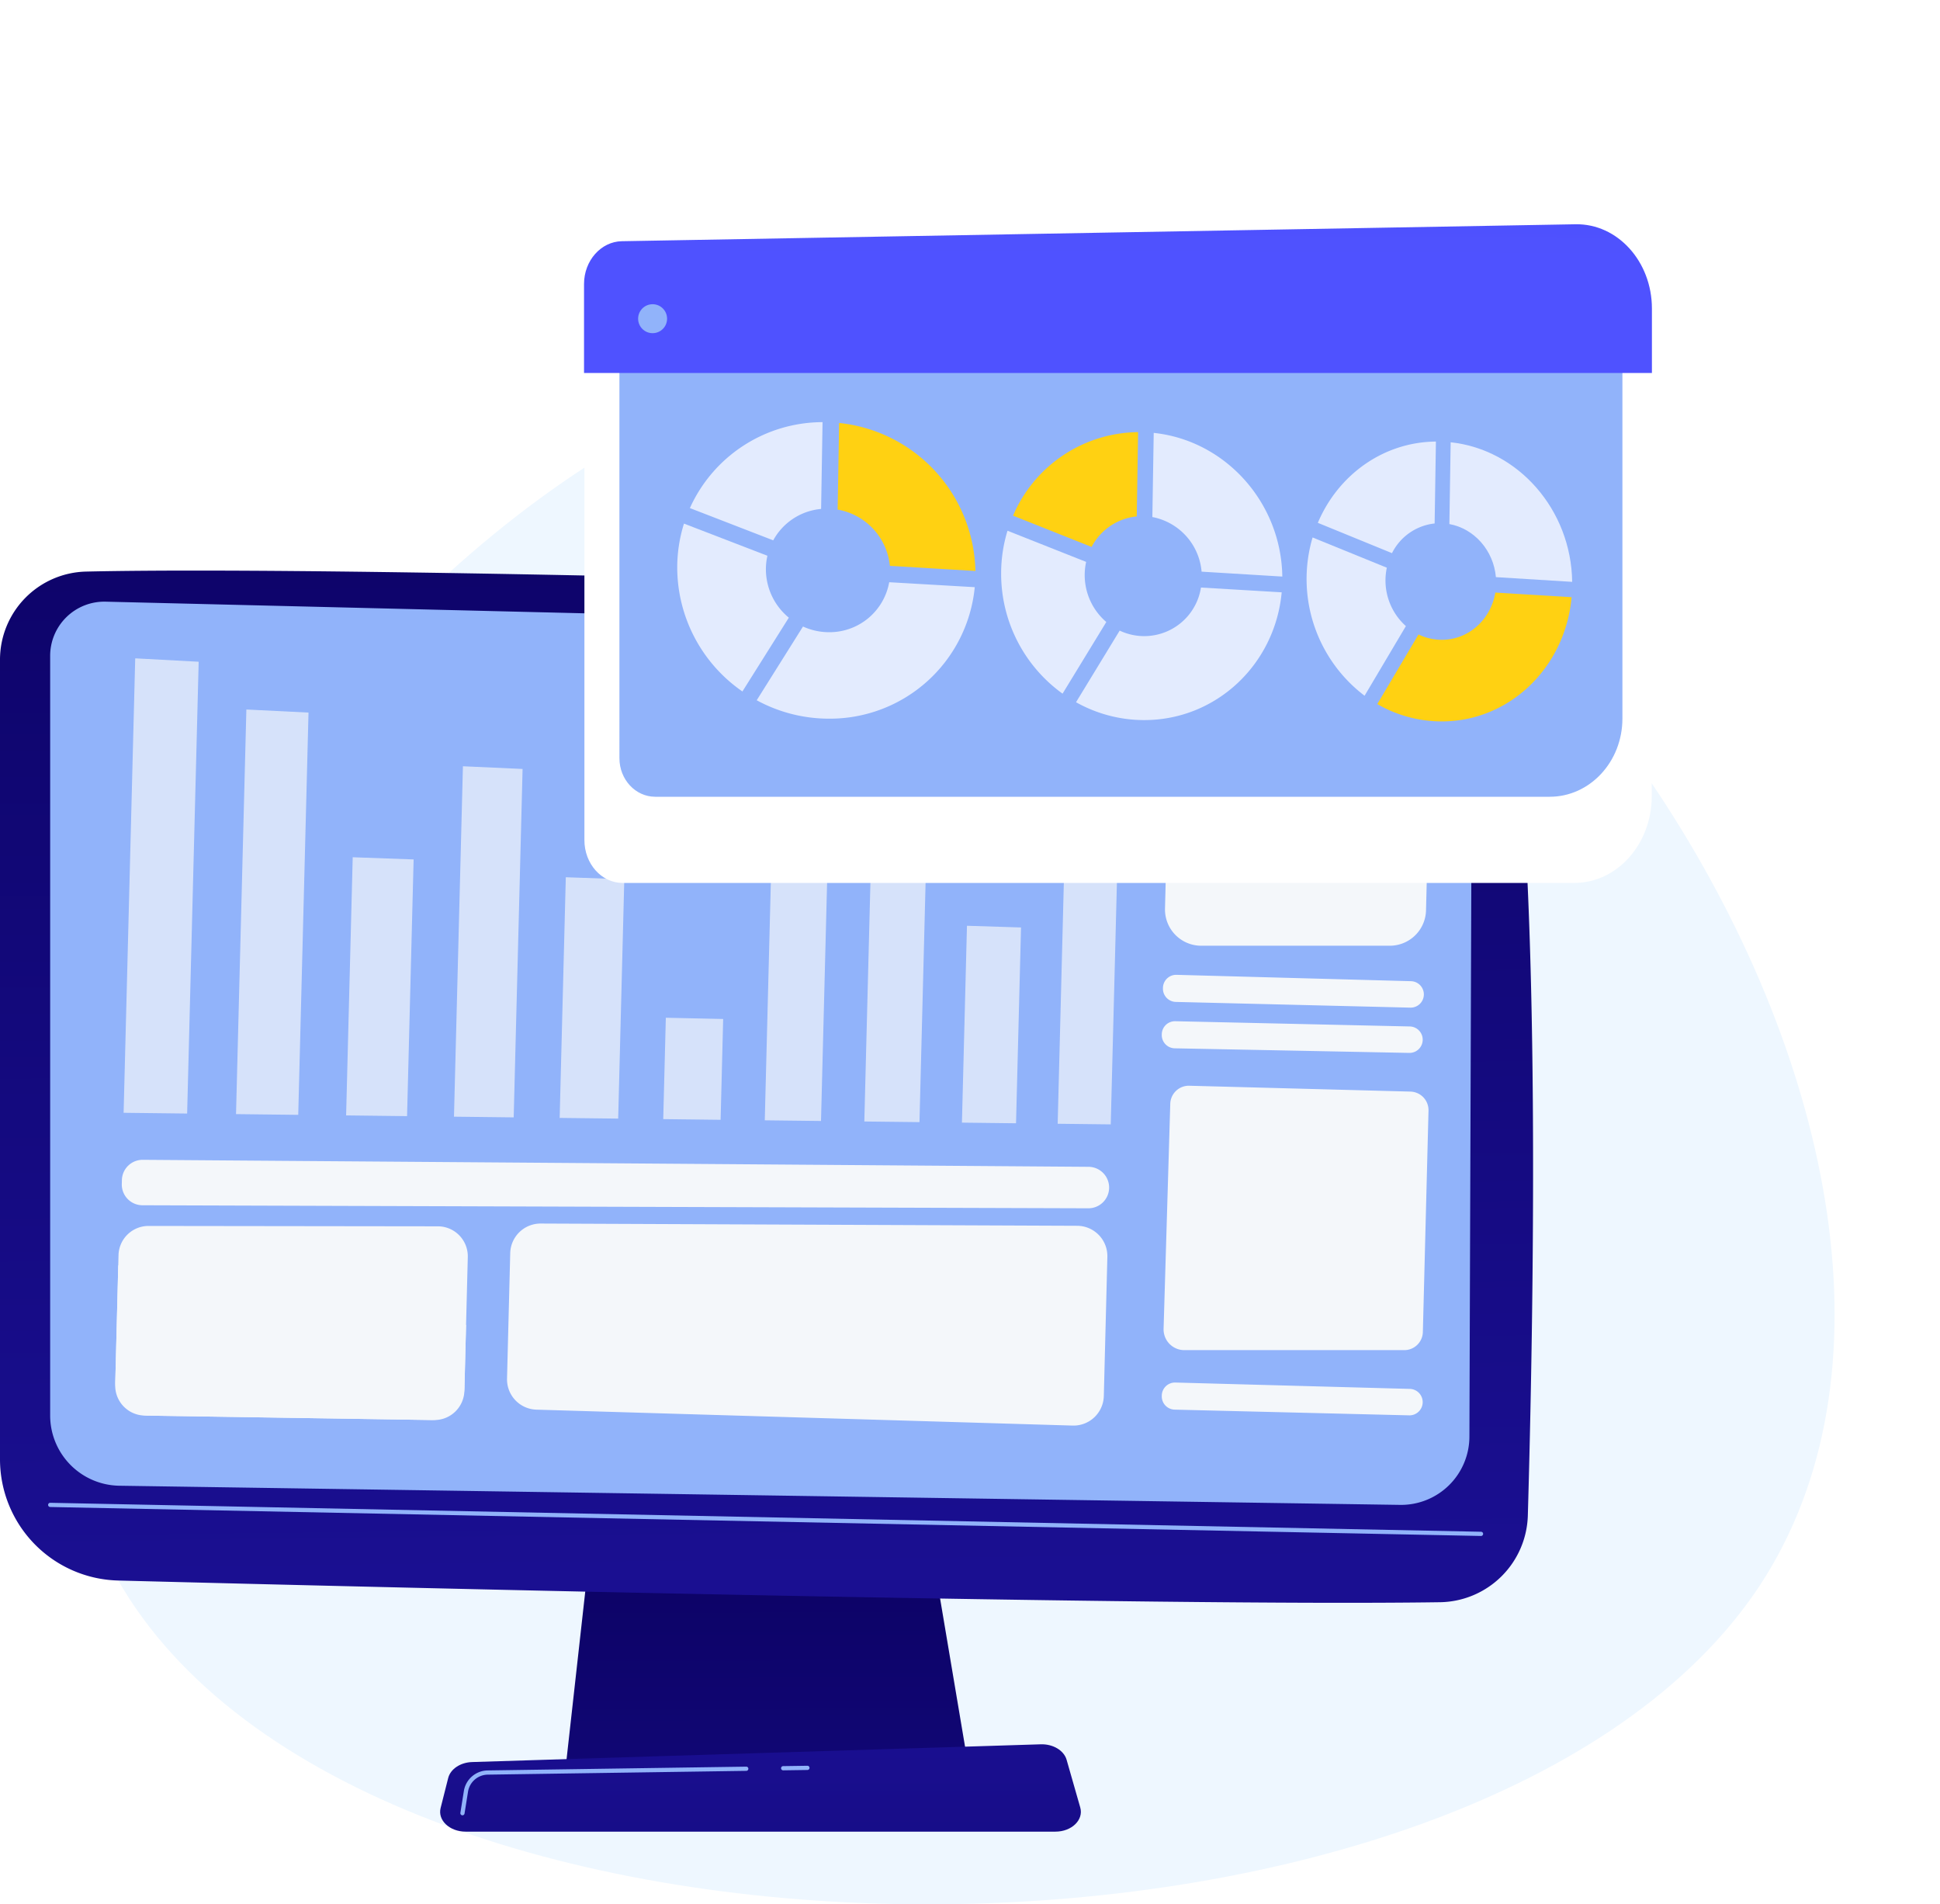
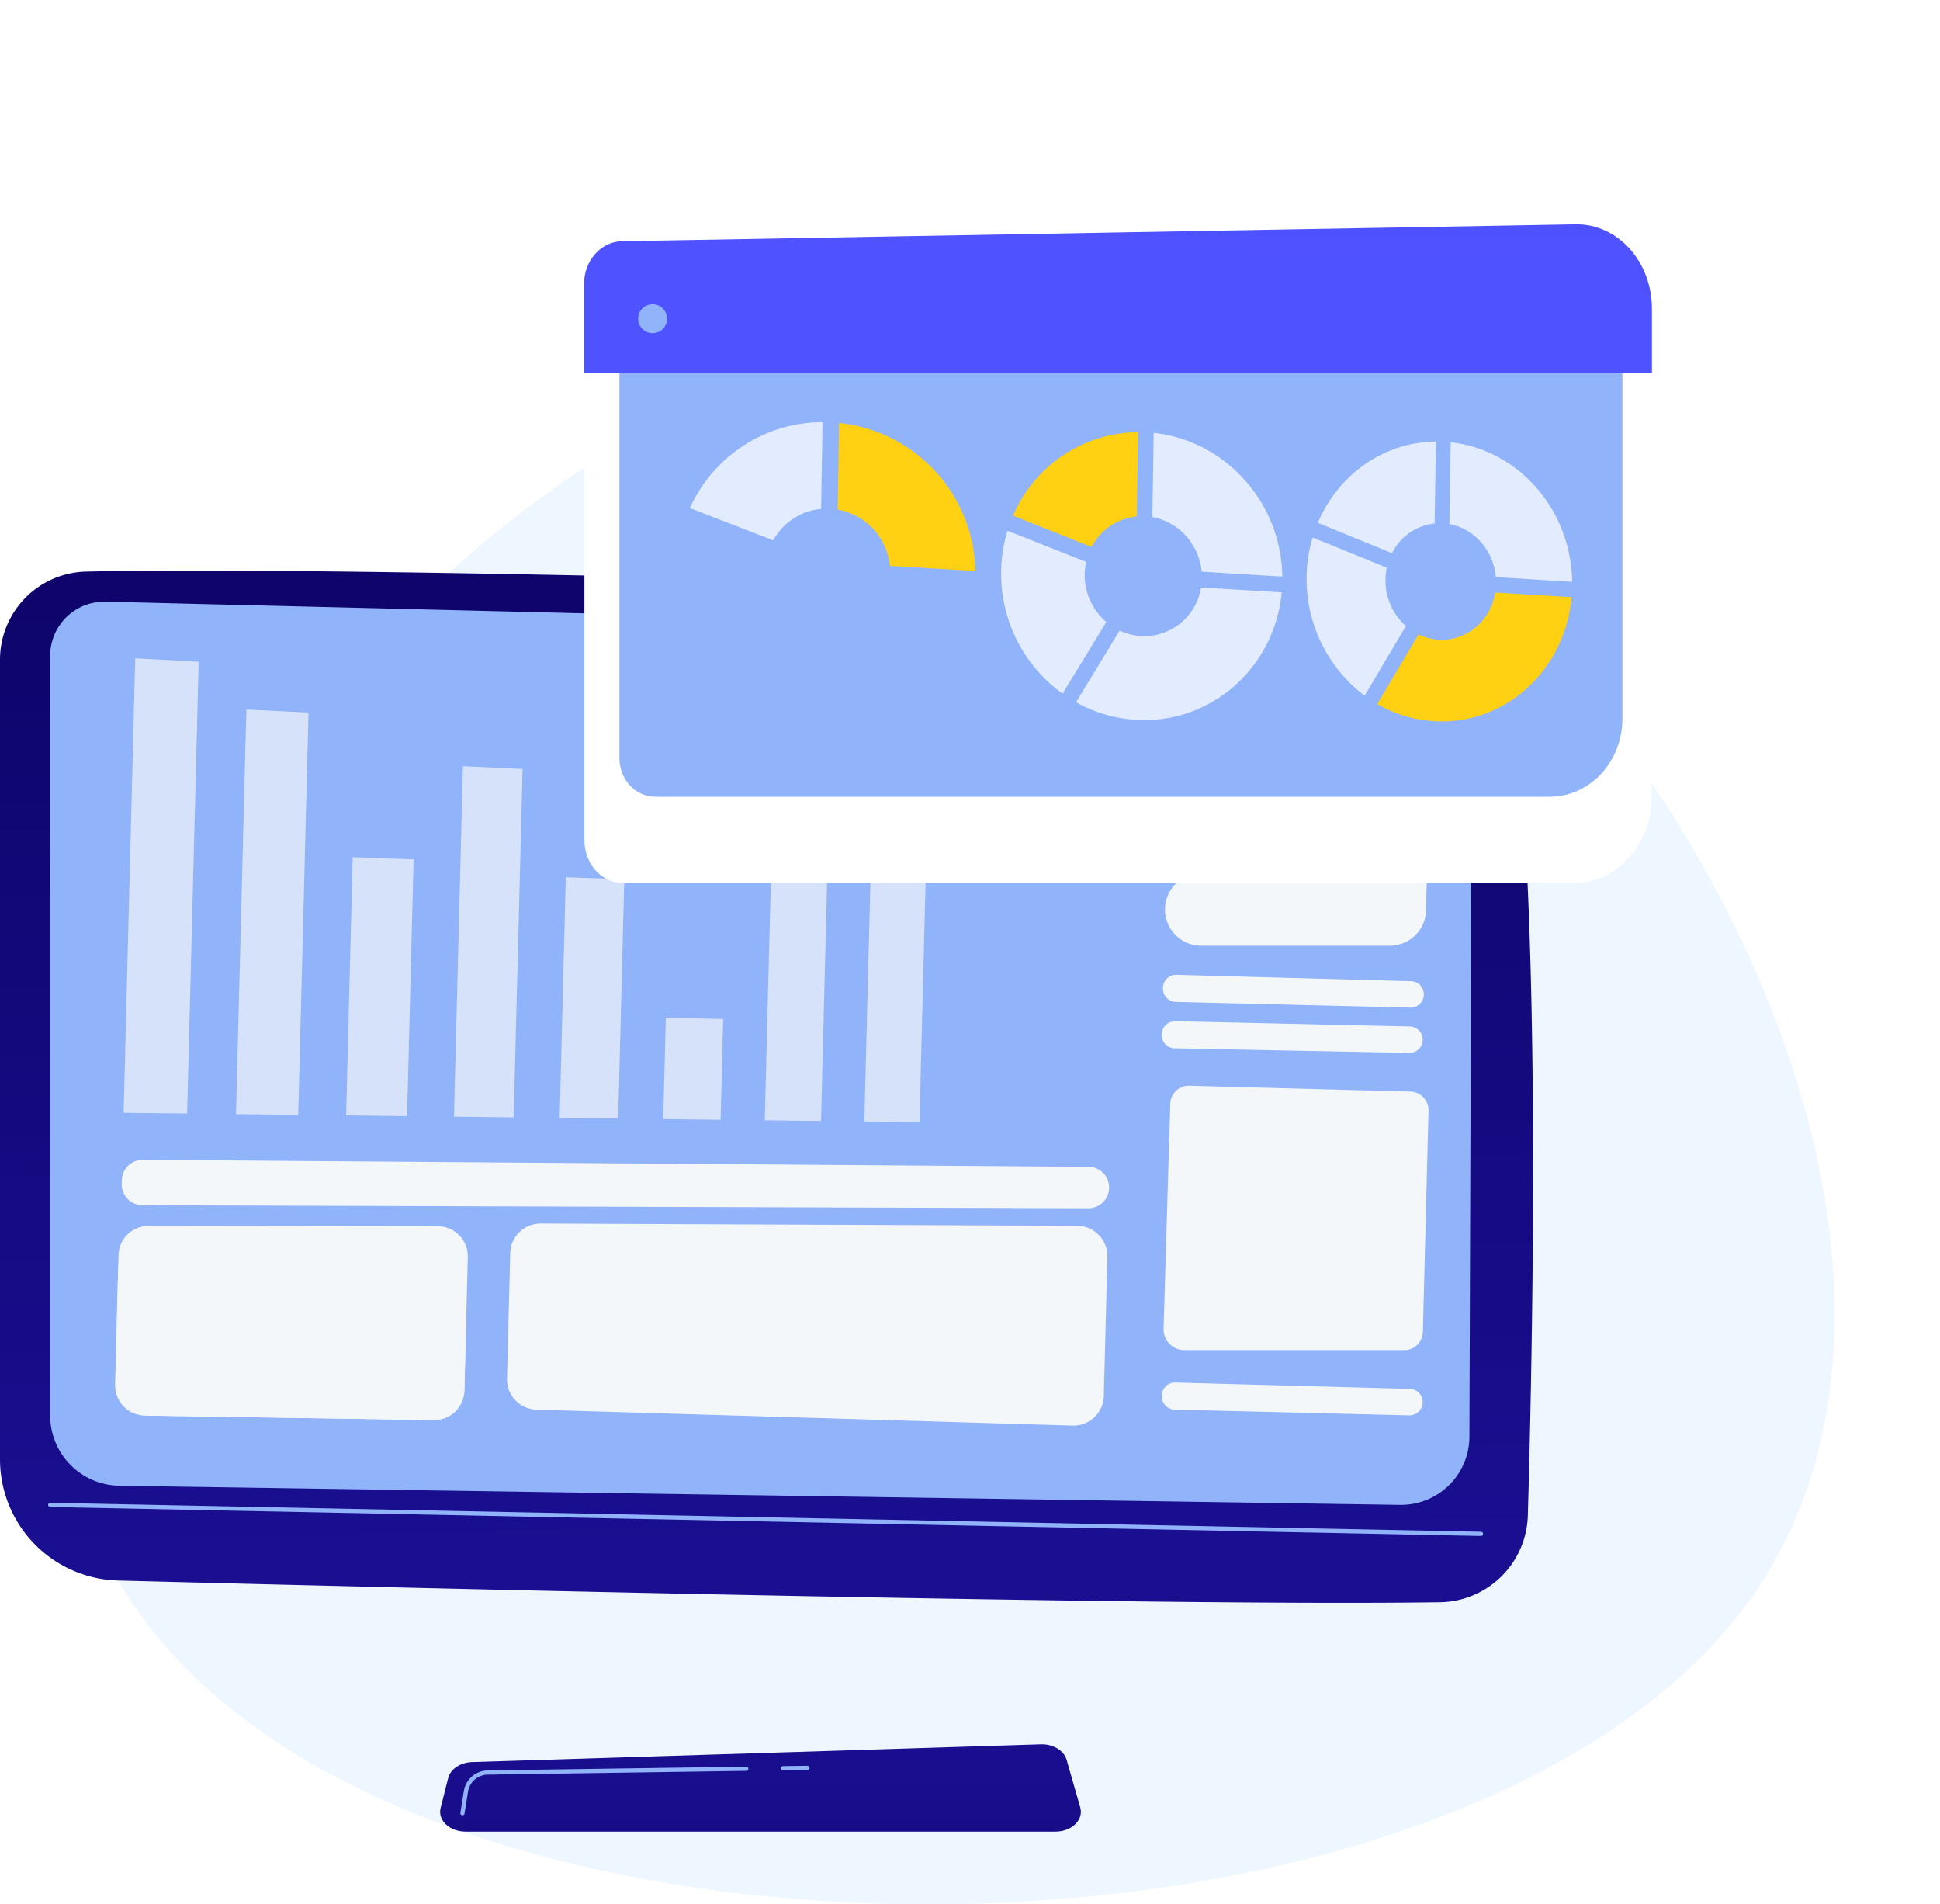
<svg xmlns="http://www.w3.org/2000/svg" xmlns:xlink="http://www.w3.org/1999/xlink" width="605.711" height="594.433" viewBox="0 0 605.711 594.433">
  <defs>
    <style>.a{fill:#eef7ff;}.b{fill:url(#a);}.c{fill:url(#b);}.d{fill:url(#c);}.e{fill:#91b3fa;}.f,.i{fill:#f4f7fa;}.f,.g,.l{mix-blend-mode:soft-light;isolation:isolate;}.h{opacity:0.7;}.j,.l{fill:#fff;}.k{fill:url(#f);}.l{opacity:0.74;}.m{fill:#ffd112;}.n{filter:url(#d);}</style>
    <linearGradient id="a" x1="0.496" y1="-0.039" x2="0.505" y2="2.277" gradientUnits="objectBoundingBox">
      <stop offset="0" stop-color="#09005d" />
      <stop offset="1" stop-color="#1a0f91" />
    </linearGradient>
    <linearGradient id="b" x1="0.495" y1="7.11" x2="0.501" y2="-0.187" xlink:href="#a" />
    <linearGradient id="c" x1="0.482" y1="-0.352" x2="0.505" y2="0.969" xlink:href="#a" />
    <filter id="d" x="92.464" y="0" width="513.247" height="365.593" filterUnits="userSpaceOnUse">
      <feOffset dy="20" input="SourceAlpha" />
      <feGaussianBlur stdDeviation="30" result="e" />
      <feFlood flood-color="#5967e3" flood-opacity="0.302" />
      <feComposite operator="in" in2="e" />
      <feComposite in="SourceGraphic" />
    </filter>
    <linearGradient id="f" x1="0.508" y1="0.317" x2="0.673" y2="-7.177" gradientUnits="objectBoundingBox">
      <stop offset="0" stop-color="#4f52ff" />
      <stop offset="1" stop-color="#4042e2" />
    </linearGradient>
  </defs>
  <g transform="translate(-1040.199 -2626.634)">
    <path class="a" d="M530.7,388.2c-85.968,130.3-425.138,133.653-509.091,4.03C-61.669,263.282,110.938,2.02,280.187,0,450.108-1.338,616.671,257.237,530.7,388.2Z" transform="translate(1058.932 2733.36)" />
    <g transform="translate(585.949 2161.329)">
      <g transform="translate(454.25 643.411)">
        <g transform="translate(0 0)">
-           <path class="b" d="M1421.791,2618.662l-10.846,97.271h125.832l-16.39-97.271Z" transform="translate(-1234.352 -2342.209)" />
          <path class="c" d="M1390.834,3133H1206.67c-5,0-8.76-3.562-7.793-7.387l2.363-9.346c.711-2.81,3.8-4.874,7.475-4.989l177.54-5.54c3.837-.12,7.234,1.917,8.07,4.838l4.26,14.886C1399.693,3129.325,1395.918,3133,1390.834,3133Z" transform="translate(-1061.305 -2739.37)" />
          <path class="d" d="M454.25,1148.8v249.572a37.86,37.86,0,0,0,36.884,37.849c91.156,2.35,325.939,8.05,412.713,6.771a27.858,27.858,0,0,0,27.426-27.064c1.673-57.979,4.391-197.4-5.666-262.126a28.668,28.668,0,0,0-27.411-24.265c-76.377-2.443-330.31-10.2-417.044-8.254A27.519,27.519,0,0,0,454.25,1148.8Z" transform="translate(-454.25 -1120.974)" />
          <path class="e" d="M539.088,1190.419V1427.53a21.936,21.936,0,0,0,21.608,21.933l399.846,5.978a21.349,21.349,0,0,0,21.668-21.266l.809-234.992a15.613,15.613,0,0,0-15.233-15.666l-411.369-10.009A16.917,16.917,0,0,0,539.088,1190.419Z" transform="translate(-523.428 -1163.806)" />
          <path class="e" d="M982.949,2707.718h-.014l-446.764-9.044a.658.658,0,0,1,.026-1.315l446.764,9.044a.658.658,0,0,1-.013,1.315Z" transform="translate(-520.525 -2406.378)" />
          <path class="e" d="M1775.95,3143.494a.658.658,0,0,1-.009-1.315l7.608-.111h.01a.658.658,0,0,1,.009,1.315l-7.608.111Z" transform="translate(-1531.446 -2769.001)" />
          <path class="e" d="M1233.581,3158.767a.658.658,0,0,1-.65-.761l1.085-6.8a7.64,7.64,0,0,1,7.445-6.446l80.693-1.18a.658.658,0,1,1,.019,1.315l-80.692,1.18a6.327,6.327,0,0,0-6.166,5.338l-1.085,6.8A.658.658,0,0,1,1233.581,3158.767Z" transform="translate(-1089.19 -2770.236)" />
        </g>
        <g transform="translate(35.968 27.391)">
          <path class="f" d="M658.321,2288.424l90.308,1.4a9.359,9.359,0,0,0,9.5-9.119l1.066-41.751a9.359,9.359,0,0,0-9.344-9.6l-90.341-.116a9.359,9.359,0,0,0-9.368,9.12l-1.033,40.466A9.359,9.359,0,0,0,658.321,2288.424Z" transform="translate(-649.107 -2052.061)" />
          <g class="g" transform="translate(2.628)">
            <g class="h">
-               <path class="i" d="M2243.3,1518.694l16.565.194,3.092-121.071-16.549-.847Z" transform="translate(-1951.663 -1373.416)" />
-               <path class="i" d="M2081.348,1783.048l16.886.2,1.561-61.118-16.878-.531Z" transform="translate(-1819.604 -1638.121)" />
              <path class="i" d="M1916.226,1452.4l17.218.2,3.45-135.119-17.2-.945Z" transform="translate(-1684.961 -1307.831)" />
              <path class="i" d="M1747.843,1534.407l17.558.206,2.967-116.205-17.542-.851Z" transform="translate(-1547.66 -1390.202)" />
              <path class="i" d="M1576.106,1908.791l17.909.21.8-31.468-17.9-.387Z" transform="translate(-1407.623 -1764.958)" />
              <path class="i" d="M1400.907,1714.65l18.27.214,1.908-74.7-18.26-.638Z" transform="translate(-1264.763 -1571.196)" />
              <path class="i" d="M1222.144,1561.249l18.643.219,2.777-108.755-18.627-.841Z" transform="translate(-1118.997 -1418.182)" />
              <path class="i" d="M1039.708,1686.3l19.027.223,2.046-80.122-19.015-.686Z" transform="translate(-970.237 -1543.628)" />
              <path class="i" d="M853.481,1482.178l19.423.228,3.206-125.564-19.4-.961Z" transform="translate(-818.384 -1339.91)" />
              <path class="i" d="M663.345,1411.219l19.832.233,3.6-141.024-19.81-1.065Z" transform="translate(-663.345 -1269.363)" />
            </g>
          </g>
          <path class="f" d="M2423.393,1891.456l73.213,1.434a4.128,4.128,0,0,0,4.208-4.022h0a4.129,4.129,0,0,0-4.035-4.233L2423.571,1883a4.128,4.128,0,0,0-4.219,4.022l-.005.2A4.129,4.129,0,0,0,2423.393,1891.456Z" transform="translate(-2092.583 -1769.728)" />
          <path class="f" d="M2425.377,1813.017l73.2,1.782a4.129,4.129,0,0,0,4.228-4.022h0a4.129,4.129,0,0,0-4.016-4.233l-73.2-1.985a4.129,4.129,0,0,0-4.239,4.022l-.005.2A4.129,4.129,0,0,0,2425.377,1813.017Z" transform="translate(-2094.216 -1705.768)" />
          <path class="f" d="M2423.4,2502.471l73.2,1.782a4.129,4.129,0,0,0,4.228-4.022h0a4.129,4.129,0,0,0-4.016-4.233l-73.2-1.985a4.128,4.128,0,0,0-4.239,4.022l-.005.2A4.128,4.128,0,0,0,2423.4,2502.471Z" transform="translate(-2092.603 -2267.958)" />
          <path class="f" d="M2422.41,2067.959a6.485,6.485,0,0,0,6.482,6.677l68.406-.005a5.8,5.8,0,0,0,6.061-5.649l1.764-69.1a5.8,5.8,0,0,0-5.648-5.949l-69.025-1.827a5.8,5.8,0,0,0-5.954,5.653Z" transform="translate(-2095.08 -1858.696)" />
          <g class="g" transform="translate(0.029 189.482)">
            <path class="i" d="M679.851,2307.413c6.917.438,8.048-3.545,14.875-3.759,11.579-.363,14.124,10.962,25.269,11.075,9.1.092,11.581-7.447,20.563-6.375,6.677.8,7.881,5.286,14.389,6.092a15.809,15.809,0,0,0,3.837-.007l-.5,19.7a10.278,10.278,0,0,1-10.434,10.015l-88.247-1.369a10.5,10.5,0,0,1-10.332-10.765l.923-36.134a39.367,39.367,0,0,1,13.083,3.418C670.54,2302.709,672.872,2306.971,679.851,2307.413Z" transform="translate(-649.265 -2295.883)" />
          </g>
-           <path class="f" d="M2436.1,1447.8h58.869a11.317,11.317,0,0,0,11.313-11.028l1.2-46.987a11.317,11.317,0,0,0-11.313-11.605H2437.3a11.317,11.317,0,0,0-11.313,11.028l-1.2,46.987A11.316,11.316,0,0,0,2436.1,1447.8Z" transform="translate(-2097.016 -1358.092)" />
+           <path class="f" d="M2436.1,1447.8h58.869a11.317,11.317,0,0,0,11.313-11.028l1.2-46.987a11.317,11.317,0,0,0-11.313-11.605H2437.3l-1.2,46.987A11.316,11.316,0,0,0,2436.1,1447.8Z" transform="translate(-2097.016 -1358.092)" />
          <path class="f" d="M666.711,2131.567l295.323.945a6.472,6.472,0,0,0,6.491-6.307h0a6.472,6.472,0,0,0-6.422-6.637l-295.292-2.186a6.472,6.472,0,0,0-6.518,6.307l-.032,1.241A6.472,6.472,0,0,0,666.711,2131.567Z" transform="translate(-658.201 -1960.848)" />
          <path class="f" d="M1321.031,2283.243l167.406,4.97a9.466,9.466,0,0,0,9.744-9.22l1.109-43.433a9.466,9.466,0,0,0-9.423-9.707l-167.515-.7a9.466,9.466,0,0,0-9.5,9.224l-1,39.166A9.465,9.465,0,0,0,1321.031,2283.243Z" transform="translate(-1189.514 -2048.725)" />
        </g>
      </g>
      <g transform="translate(636.595 535.305)">
        <g transform="translate(0)">
          <g class="n" transform="matrix(1, 0, 0, 1, -182.34, -70)">
            <path class="j" d="M1751.844,720.9H1454.658c-6.576,0-11.907-5.982-11.907-13.362V553.955c0-7.3,5.217-13.245,11.719-13.36l297.708-5.287c13.094-.232,23.82,11.615,23.82,26.31V693.793C1776,708.762,1765.184,720.9,1751.844,720.9Z" transform="translate(-1260.29 -465.3)" />
          </g>
          <path class="e" d="M1792.442,764.789H1513.172c-6.18,0-11.189-5.39-11.189-12.038V614.381c0-6.574,4.9-11.933,11.012-12.037l279.76-4.763c12.3-.21,22.384,10.464,22.384,23.7V740.369C1815.14,753.856,1804.978,764.789,1792.442,764.789Z" transform="translate(-1490.93 -586.084)" />
          <path class="k" d="M1775.525,581.728V561.618c0-14.7-10.753-26.543-23.847-26.31L1453.9,540.6c-6.5.115-11.792,6.063-11.792,13.36v27.773Z" transform="translate(-1442.105 -535.305)" />
          <circle class="e" cx="4.521" cy="4.521" r="4.521" transform="translate(16.891 24.959)" />
        </g>
        <g transform="translate(29.102 61.77)">
          <path class="l" d="M1647.193,906.834a18.959,18.959,0,0,1,14.947-9.8l.452-27.092a45.53,45.53,0,0,0-41.42,26.825Z" transform="translate(-1617.221 -869.942)" />
          <path class="m" d="M1871.122,898.335a19.8,19.8,0,0,1,16.3,17.565l26.71,1.59a47.475,47.475,0,0,0-42.558-46.2Z" transform="translate(-1821.033 -871.038)" />
-           <path class="l" d="M1775.561,1140.641a18.94,18.94,0,0,1-18.994,15.6,19.635,19.635,0,0,1-7.922-1.772l-14.452,23.018a47.151,47.151,0,0,0,22.374,5.745,45.448,45.448,0,0,0,45.706-41.046Z" transform="translate(-1709.379 -1090.674)" />
-           <path class="l" d="M1620.116,1093.9l14.489-23.035a19.578,19.578,0,0,1-7.158-15.088,19.112,19.112,0,0,1,.474-4.239l-26.048-10.035a45.632,45.632,0,0,0-2.109,13.774A47.093,47.093,0,0,0,1620.116,1093.9Z" transform="translate(-1599.763 -1009.833)" />
          <g transform="translate(101.127 3.116)">
            <path class="m" d="M2192.317,922.659a17.876,17.876,0,0,1,14.093-9.525l.426-26.309a42.931,42.931,0,0,0-39.044,26.077Z" transform="translate(-2164.068 -886.825)" />
            <path class="l" d="M2403.419,914.374a18.993,18.993,0,0,1,15.373,17.05l25.2,1.531c-.32-23.128-17.793-42.51-40.149-44.849Z" transform="translate(-2356.202 -887.869)" />
            <path class="l" d="M2313.322,1149.641a17.939,17.939,0,0,1-25.384,13.445l-13.625,22.353a43.44,43.44,0,0,0,21.095,5.575c22.657.1,41.044-17.414,43.118-39.88Z" transform="translate(-2250.927 -1101.129)" />
            <path class="l" d="M2166.8,1104.426l13.659-22.369a19.257,19.257,0,0,1-6.3-18.762l-24.55-9.727a45.542,45.542,0,0,0-1.988,13.372A46.1,46.1,0,0,0,2166.8,1104.426Z" transform="translate(-2147.618 -1022.789)" />
          </g>
          <g transform="translate(196.496 6.058)">
            <path class="l" d="M2706.483,937.595a16.9,16.9,0,0,1,13.311-9.265l.4-25.569c-16.425.144-30.548,10.408-36.868,25.369Z" transform="translate(-2679.813 -902.76)" />
            <path class="l" d="M2905.828,929.512c7.764,1.413,13.8,8.238,14.524,16.563l23.818,1.475c-.3-22.486-16.817-41.316-37.94-43.57Z" transform="translate(-2861.242 -903.756)" />
            <path class="m" d="M2820.741,1158.139c-1.406,8.477-8.43,14.85-16.924,14.745a16.656,16.656,0,0,1-7.055-1.667l-12.867,21.726a40.128,40.128,0,0,0,19.923,5.415c21.406.1,38.784-16.936,40.745-38.779Z" transform="translate(-2761.815 -1111)" />
            <path class="l" d="M2682.393,1114.358l12.9-21.741a19.1,19.1,0,0,1-5.952-18.23l-23.178-9.437a45.726,45.726,0,0,0,16.232,49.408Z" transform="translate(-2664.285 -1035.012)" />
          </g>
        </g>
      </g>
    </g>
  </g>
</svg>